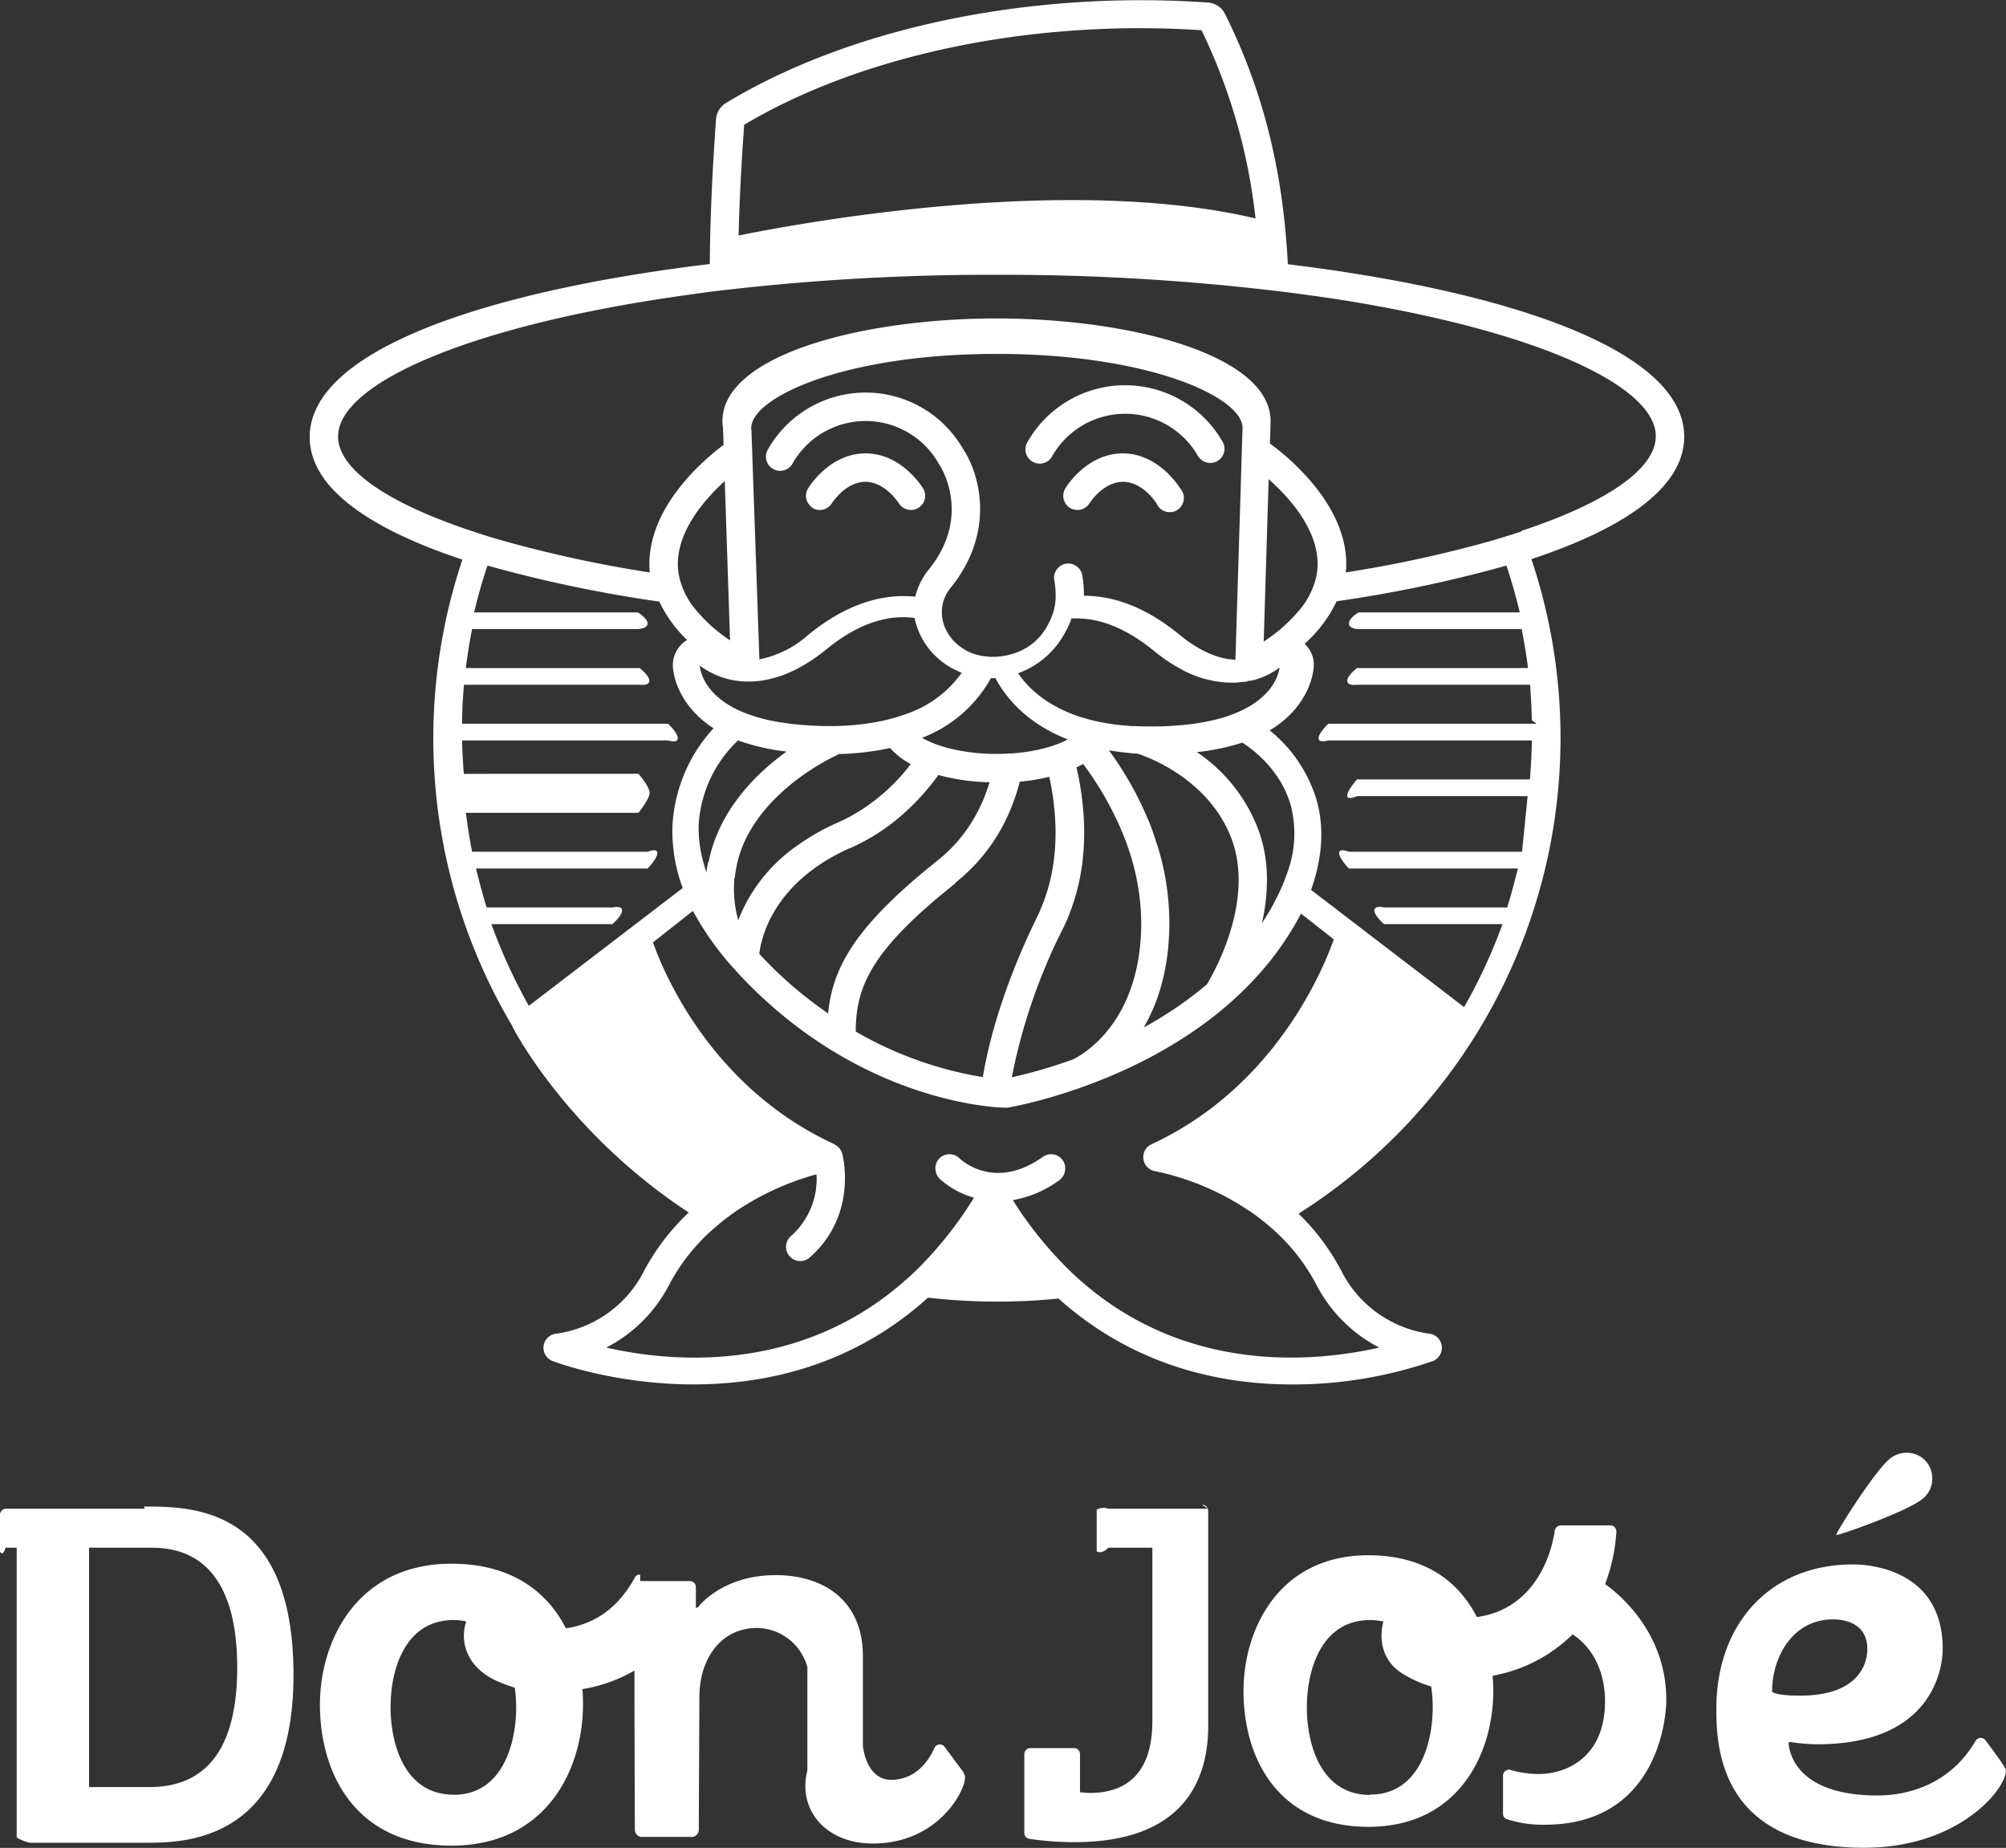
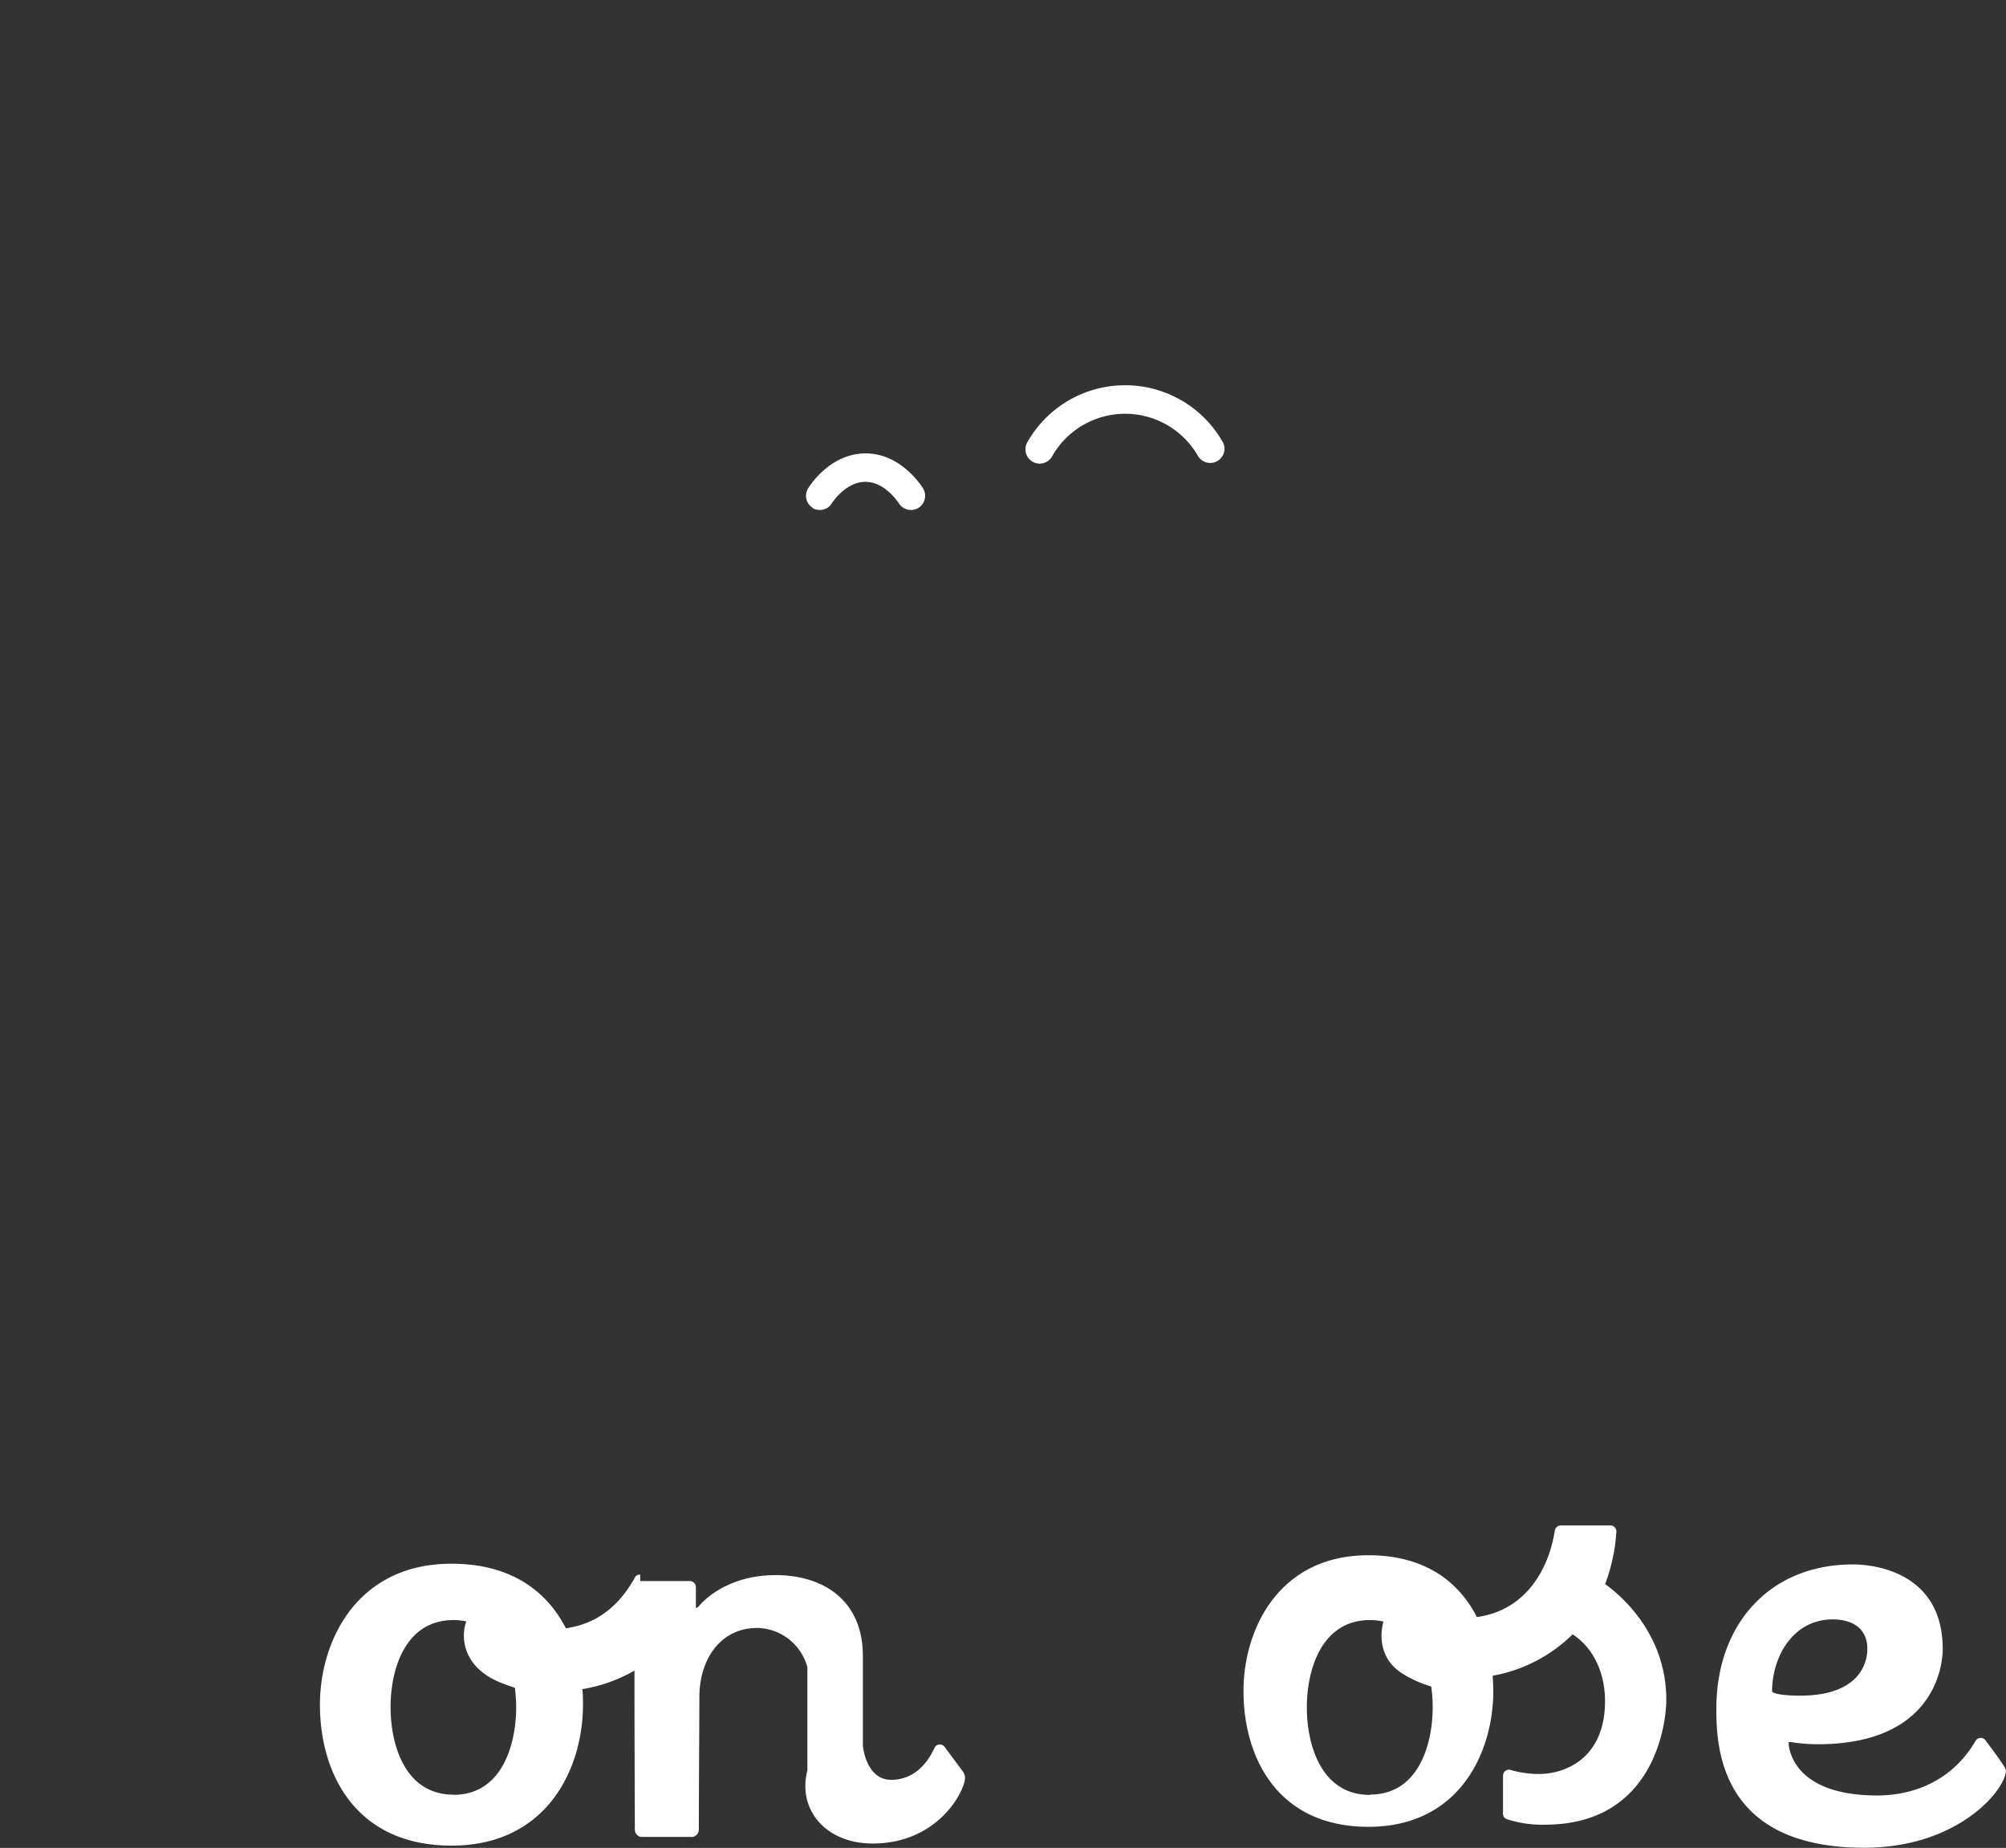
<svg xmlns="http://www.w3.org/2000/svg" viewBox="0 0 360.34 331.93">
  <rect x="0" y="0" width="360.34" height="331.93" fill="#333333" stroke="none" />
  <defs>
    <style>.cls-1{fill:#fff;}</style>
  </defs>
  <g id="Capa_2" data-name="Capa 2">
    <g id="Capa_1-2" data-name="Capa 1">
-       <path class="cls-1" d="M26,271H1.09A1.09,1.09,0,0,0,0,272.09v6.59s.45,1.1,1-.68H3v52.06a8.4,8.4,0,0,0,2.32.94H26.26c6.54,0,26.46,0,26.46-30.11,0-30.28-18.15-30.28-26.88-30.28M26,321H16V278H26.61c3.95,0,16,0,16,21.54,0,14.24-5.31,21.46-15.78,21.46" />
      <path class="cls-1" d="M169.69,313.79a1.06,1.06,0,0,0-1.82.16c-2.13,4.63-5.34,5.75-7.78,5.75-4.55,0-5.09-6.09-5.09-6.09V297.48c0-10.05-7.12-14.55-15.66-14.55-9.52,0-13.79,5.57-13.79,5.57-.22.21-.33.31-.44.31s-.11-.1-.11-.31v-3.42a1.08,1.08,0,0,0-1.08-1.08H115v-1.15a1.16,1.16,0,0,0-.28,0,1,1,0,0,0-.74.63c-1.91,3.39-5.4,8-12.33,9h0c-3.39-6.64-9.84-11.6-20.55-11.6-17,0-23.63,13.89-23.63,25.32,0,12.5,6.51,25.32,23.63,25.32s23.62-13.78,23.62-25.32c0-.92,0-1.86-.12-2.79h0a27.43,27.43,0,0,0,9.37-3.34c0,12.9.07,28.67.07,28.67a1.33,1.33,0,0,0,1.09,1.22h9.3a1.36,1.36,0,0,0,1.1-1.22c0-4.47.1-21.52.1-23.93,0-6.62,3.69-12.39,10.4-12.39a9.5,9.5,0,0,1,9,7.05V318c-1.81,7.05,3.28,13.14,11.74,13.14,11.7,0,16.58-9.4,16.58-11.86a2.33,2.33,0,0,0-.33-1ZM81.5,322.37c-8.78,0-11.34-9-11.34-15.73S72.72,291,81.5,291a10.79,10.79,0,0,1,2.26.25c-1.12,3.15-.36,8.29,6,10.92.94.39,1.84.69,2.72,1a26.37,26.37,0,0,1,.24,3.49c0,6.74-2.57,15.73-11.23,15.73" />
-       <path class="cls-1" d="M217,271H199.09a2.44,2.44,0,0,0-2.09.18v7.45c.94.64,2.11-.63,2.11-.63H207v31.2c0,8.41-3.86,12.85-11.15,12.85-.58,0-1.22-.06-1.85-.12v-6.86a1.07,1.07,0,0,0-1.07-1.07h-7.86a1.07,1.07,0,0,0-1.07,1.07v14.17a1.07,1.07,0,0,0,.91,1.06,55.45,55.45,0,0,0,8,.6c19.94,0,24.12-11.37,24.12-20.9V271.37a1.08,1.08,0,0,0-1.08-1.08" />
      <path class="cls-1" d="M288.35,284.49a32,32,0,0,0,2-9.35,1.07,1.07,0,0,0-1.08-1.14h-8.91a1.12,1.12,0,0,0-1.07.93c-1,6.59-5,14.31-14,15.53h0c-3.24-6.36-9.35-11.1-19.48-11.1-16.16,0-22.44,13.38-22.44,24.39,0,12,6.17,24.39,22.44,24.39s22.43-13.27,22.43-24.39c0-.91-.05-1.83-.12-2.75h0a27.3,27.3,0,0,0,14.37-7.43c3.26,2.1,5.82,6.25,5.82,12,0,10.4-7.31,13.08-11.83,13.08a17.65,17.65,0,0,1-5.1-.72,1.07,1.07,0,0,0-1.39,1v6.83a1,1,0,0,0,.68,1,20.43,20.43,0,0,0,6.83,1c19.76,0,21.82-18.32,21.82-22.44,0-11.78-8.05-18.67-11-20.79m-42.23,37.88c-8.77,0-11.34-9-11.34-15.73S237.35,291,246.12,291a11.2,11.2,0,0,1,2.39.27c-.08.25-1.81,6,3.34,9.3a21.14,21.14,0,0,0,5.24,2.37,26.16,26.16,0,0,1,.27,3.68c0,6.74-2.57,15.73-11.24,15.73" />
      <path class="cls-1" d="M360.13,317.49c-.57-1-2.35-3.39-3.49-4.9a1.06,1.06,0,0,0-1.77.12c-4.29,7.34-11.39,9.8-17.64,9.8-15.62,0-15.94-9-15.94-9.52a.39.39,0,0,1,.21-.1,33.37,33.37,0,0,0,5,.42c22,0,22.47-15.51,22.47-17v-.11c0-15-14.55-15.19-16.05-15.19h-.1c-14.88,0-24.51,10.7-24.51,25.89,0,6.64.43,25,26.54,25,17.11,0,25.46-10.59,25.46-13.8a1,1,0,0,0-.21-.64m-41.78-13.63c0-6.21,3.74-12.95,10.91-12.95,1.5,0,6.2.32,6.2,5.35,0,1.07-.21,8.35-12.09,8.35-3.85,0-5-.54-5-.75" />
-       <path class="cls-1" d="M347.09,265.55a4.54,4.54,0,0,0-4.49-4.6,4.77,4.77,0,0,0-3.11,1.06c-2.78,2.25-9.84,13.49-9.63,13.7s12.63-4.17,15.41-6.42a4.55,4.55,0,0,0,1.82-3.74" />
      <path class="cls-1" d="M202.11,69.2a20.15,20.15,0,0,0-17.63,10.35A2.56,2.56,0,0,0,185.61,83a2.5,2.5,0,0,0,1.15.28,2.57,2.57,0,0,0,2.28-1.4,15.08,15.08,0,0,1,26.14,0,2.56,2.56,0,0,0,4.56-2.31A20.16,20.16,0,0,0,202.11,69.2" />
      <path class="cls-1" d="M145.94,91.24a2.56,2.56,0,0,0,3.51-.87s2.41-3.82,6-3.82,5.94,3.8,6,3.82a2.55,2.55,0,0,0,4.37-2.63c-.16-.26-3.88-6.3-10.33-6.3s-10.18,6-10.33,6.3a2.53,2.53,0,0,0,.86,3.5" />
-       <path class="cls-1" d="M201.69,81.44c-6.45,0-10.17,6-10.33,6.3a2.55,2.55,0,1,0,4.37,2.63s2.41-3.82,6-3.82,5.94,3.8,6,3.82A2.55,2.55,0,1,0,212,87.74c-.15-.26-3.87-6.3-10.33-6.3" />
-       <path class="cls-1" d="M302.54,78.46c0-15.61-31.6-26.15-71.2-31-.58-10.54-2.31-27-11.31-45a3.68,3.68,0,0,0-3-2c-32-2.24-64.35,4.51-86.66,18.07a3.69,3.69,0,0,0-1.75,2.89c-.84,11.71-1.07,19.91-1.12,26-39.92,4.83-71.87,15.4-71.87,31.1,0,9.08,10.69,16.45,27.43,22a101.22,101.22,0,0,0,9,83.84c0,.07,0,.13.06.19.15.3,9.84,19,31.6,33.24a41.07,41.07,0,0,0-8,10.44A20.87,20.87,0,0,1,100,239.55a2.55,2.55,0,0,0-.75,4.92c.45.18,38.54,14.73,67.45-11.38a109.77,109.77,0,0,0,23.44.16c13.59,12.17,29.17,15.43,41.92,15.43a76.84,76.84,0,0,0,25.35-4.21,2.56,2.56,0,0,0-.74-4.92,20.89,20.89,0,0,1-15.79-11.4v0A40.51,40.51,0,0,0,233.26,218a101.14,101.14,0,0,0,41.83-117.57c16.75-5.54,27.45-12.9,27.45-22m-168.89-56c21.22-12.65,51.81-19,82.18-17a103,103,0,0,1,9.7,33.81c-33.83-8-81.53.77-92.85,3.06.12-5.17.39-11.62,1-19.86M95,180.67A97.92,97.92,0,0,1,88.27,166H110s1.75-1.5,1.75-2.46S110,163,110,163H87.42c-.73-2.3-1.34-4.64-1.91-7h30.83s1.75-1.81,1.75-2.77-1.75-.23-1.75-.23H84.8c-.45-2.31-.81-4.64-1.11-7h31s2-2.47,2-3.6-2-3.4-2-3.4H83.32q-.25-3-.31-6h37s1.74.57,1.74-.4S120,130,120,130H83c0-2.35.15-4.68.35-7h31.55s1.74.25,1.74-.71-1.74-2.29-1.74-2.29H83.67c.3-2.36.68-4.68,1.13-7h29.78s1.75-.06,1.75-1-1.75-2-1.75-2H85.17c.67-2.84,1.47-5.65,2.39-8.41a239.74,239.74,0,0,0,30.87,6.47,23.45,23.45,0,0,0,5,6.9,5.25,5.25,0,0,0-2.56,4.69c0,.41.27,6.58,7.3,11.17a28,28,0,0,0-7.38,17.61,29.19,29.19,0,0,0,1.85,11.07l-.19.15Zm134.87-61s-.11,5.07-7.55,8.27c-.48.21-1,.41-1.55.6l-.26.09c-.55.19-1.12.36-1.73.52h0c-.6.16-1.25.3-1.91.44l-.47.09c-.69.13-1.39.25-2.15.35h0a56.47,56.47,0,0,1-7.58.46q-1.4,0-2.7-.06h-.06a2.3,2.3,0,0,0-.52,0c-1.55-.1-3-.26-4.35-.48v0a34.39,34.39,0,0,1-5-1.18h0c-6.09-2-9.4-5.23-11.15-7.84.45-.16.89-.35,1.32-.55a15.39,15.39,0,0,0,5.61-4.46,17.9,17.9,0,0,0,2.53-4.46c0-.12.07-.25.11-.38.3,0,.6,0,.91,0,3.89,0,8.59,1.46,13.93,5.85a30.63,30.63,0,0,0,4.17,2.89h0l.22.11a19.06,19.06,0,0,0,9.4,2.69c.2,0,.38,0,.58,0s.55,0,.82-.06l.8-.07h.09a2.45,2.45,0,0,0,.92-.2l.22,0,.36-.08.12,0h0a13.44,13.44,0,0,0,4.91-2.35M227,115.24l.89-29.16c3.67,3.24,9.06,9.15,8.78,15.72a11.47,11.47,0,0,1-.24,1.83,14.06,14.06,0,0,1-2.66,5.52,28.43,28.43,0,0,1-6.77,6.09m.15,37.86a24.68,24.68,0,0,0-1-3.75A29.16,29.16,0,0,0,215,135.1a40.38,40.38,0,0,0,8.17-1.71c2.24,1.46,6.95,5.14,8.69,11.27a20.2,20.2,0,0,1-.5,11.76,35.84,35.84,0,0,1-1.78,4.34c-.63,1.27-1.31,2.56-2.13,3.88-.24.4-.51.78-.77,1.17a35.22,35.22,0,0,0,.88-6.63,27.9,27.9,0,0,0-.41-6.08m-19.3-1.34c-.5-1.6-1-3.15-1.65-4.61a60.52,60.52,0,0,0-7-12.37,51.09,51.09,0,0,0,5.17.6c1.89.62,10.41,3.82,15.13,11.72a22,22,0,0,1,1.86,3.94,20.1,20.1,0,0,1,.94,4c1.32,9.91-4.38,19.92-5.52,21.8a69.5,69.5,0,0,1-11.33,7.72c2.58-4.45,4.6-10.55,4.6-18.84a46.82,46.82,0,0,0-2.19-14M132,157.61a20.87,20.87,0,0,1,3.06-8.91c5.06-8.29,14.51-12.71,15.17-13a2,2,0,0,0,.43-.25,48.69,48.69,0,0,0,9.21-1.09,14.44,14.44,0,0,0,3.72,2.89,34.24,34.24,0,0,1-12,10l-1,.46a40.29,40.29,0,0,0-7.48,4.25,29.19,29.19,0,0,0-10.5,13.33,21.14,21.14,0,0,1-.68-7.64m-4.73-2.78c-.12.61-.24,1.22-.32,1.85-.14-.44-.26-.87-.38-1.3a23,23,0,0,1-1-7.23A22.75,22.75,0,0,1,132.57,133a38.91,38.91,0,0,0,8.73,2c-6.11,4.36-12.29,11.1-14,19.79m25.39-2.46.06,0a36.76,36.76,0,0,0,7.81-4.71,42.39,42.39,0,0,0,8-8.41,37.7,37.7,0,0,0,9.19,1.3,29.66,29.66,0,0,1-3.57,7.75,26.77,26.77,0,0,1-4.16,4.92c-.5.46-1,.91-1.55,1.34-14.57,11.61-18.92,19.06-19.71,27.52a73.08,73.08,0,0,1-8.25-6.58q-2.24-2.07-4.12-4.13c.36-3,2.59-12.89,16.29-19m13-19.82A23.9,23.9,0,0,0,178,121.81h.08c.25,0,.49,0,.73,0,1.8,3.39,5.54,8.1,13,11-.2.1-.37.21-.58.31a17.75,17.75,0,0,1-1.8.72l-.28.1c-.65.21-1.32.41-2,.58a28.38,28.38,0,0,1-3,.56c-.75.11-1.54.19-2.34.25l-.29,0c-.83.05-1.68.09-2.55.09a35.3,35.3,0,0,1-7.48-.77l-1.1-.26-.43-.11-.95-.29-.47-.16c-.28-.1-.57-.2-.84-.31l-.44-.19c-.26-.11-.53-.22-.77-.34s-.58-.3-.84-.46m6,26a32.42,32.42,0,0,0,5.05-5,33.18,33.18,0,0,0,3.4-5.12,36.17,36.17,0,0,0,3.08-8,35.94,35.94,0,0,0,5.3-.88,47.89,47.89,0,0,1,1.1,8.47,39.48,39.48,0,0,1-.12,5,32.86,32.86,0,0,1-3.15,11.68c-6.71,13.69-9,24.12-9.76,28.79a66.86,66.86,0,0,1-22.83-8.18c0-8.4,3.14-14.88,17.93-26.66m19.24,8.3a38.29,38.29,0,0,0,3.75-14.25,44.65,44.65,0,0,0,.08-4.89,53.29,53.29,0,0,0-1.35-9.94c.41-.2.81-.41,1.2-.62a57.56,57.56,0,0,1,6.14,10.28,46.91,46.91,0,0,1,1.9,4.67A42,42,0,0,1,205,165.71c0,17.76-10.37,23.66-12.25,24.58a89.92,89.92,0,0,1-11,3.22,103.15,103.15,0,0,1,9.17-26.68m31-48.32c-3.19-.14-6.56-1.64-10.05-4.5-5.66-4.65-11.43-7-17.17-7h0a20.52,20.52,0,0,0-.27-3.58,2.59,2.59,0,0,0-2.16-2.18,2.55,2.55,0,0,0-2.88,3,15.11,15.11,0,0,1,.22,3.45,10,10,0,0,1-.66,3,12.81,12.81,0,0,1-2.13,3.61,10,10,0,0,1-2.2,1.89,11.13,11.13,0,0,1-1.23.68,12.06,12.06,0,0,1-5.2,1.1c-.32,0-.62,0-.92-.07a9.43,9.43,0,0,1-3.62-1,1.82,1.82,0,0,1-.23-.15,9,9,0,0,1-2.33-1.88,8.57,8.57,0,0,1-1.17-1.79,6.92,6.92,0,0,1,.86-7.53c8.2-10.14,5.1-20.61,2.25-24.86a20.19,20.19,0,0,0-35.17.17,2.55,2.55,0,1,0,4.56,2.3,15.09,15.09,0,0,1,26.14,0,1.83,1.83,0,0,0,.18.3c.06.09,6.05,9-1.93,18.87a12.23,12.23,0,0,0-2.4,4.84,20.09,20.09,0,0,0-2.08-.11c-5.74,0-11.52,2.36-17.18,7a18.68,18.68,0,0,1-8.74,4.37h0L135,77.83c0-.13,0-.25,0-.37a3,3,0,0,1-.06-.53c0-5.58,16.79-13.36,44.13-13.36s44.13,7.78,44.13,13.28Zm-85.67,3.81h0c.38,0,.77-.1,1.17-.17l.34-.07c.36-.07.72-.16,1.08-.25l.46-.12c.44-.13.89-.28,1.34-.44l.6-.24.91-.39.7-.33c.44-.22.89-.46,1.34-.73.25-.14.51-.3.76-.46l.45-.27h0a31.47,31.47,0,0,0,2.95-2.14c5.34-4.39,10-5.85,13.94-5.85a14.24,14.24,0,0,1,2,.15,13.18,13.18,0,0,0,1,3,13.45,13.45,0,0,0,2.16,3.22,14,14,0,0,0,5.31,3.61,20.17,20.17,0,0,1-10.08,7.44,34.34,34.34,0,0,1-4.72,1.31,46.06,46.06,0,0,1-9,.83A58.85,58.85,0,0,1,142,130h0c-1-.13-2-.27-2.9-.44h0a28.71,28.71,0,0,1-5.13-1.44l-.19-.07c-.46-.18-.89-.37-1.29-.56-6.68-3.21-6.78-7.93-6.78-7.93a14.37,14.37,0,0,0,8.83,2.86,16,16,0,0,0,1.66-.09M124.71,109.2a13.84,13.84,0,0,1-2.69-5.53,11.58,11.58,0,0,1-.25-1.85c-.27-6.33,4.77-12.09,8.42-15.41l.95,28.61a27.84,27.84,0,0,1-6.43-5.82m82.15,96.33a2.55,2.55,0,0,0,.66,4.84,47.36,47.36,0,0,1,16.79,7.08l.05,0a43.74,43.74,0,0,1,4.32,3.38h0a35.34,35.34,0,0,1,7.69,9.75,26.3,26.3,0,0,0,11.39,11.48c-11.19,2.53-32.42,4.53-50.84-9.7l-.1-.08a57.49,57.49,0,0,1-4.95-4.32l-.05-.06a68,68,0,0,1-9.88-12.33,19.86,19.86,0,0,0,8.24-3.5,2.67,2.67,0,0,0,1-3.14,2.55,2.55,0,0,0-3.86-1.12c-8.42,6-14.39.84-15,.22a2.56,2.56,0,0,0-3.94.5,2.68,2.68,0,0,0,.58,3.36,15.4,15.4,0,0,0,6,3.24,68.94,68.94,0,0,1-9.92,12.59l-.09.09a57,57,0,0,1-4.83,4.25.69.69,0,0,1-.13.11c-18.48,14.44-39.84,12.44-51.08,9.89a26.27,26.27,0,0,0,11.39-11.47,35.31,35.31,0,0,1,8-10l.32-.26a41.14,41.14,0,0,1,4.1-3.12c.12-.07.24-.14.35-.22a49.3,49.3,0,0,1,13.6-6.06A13.67,13.67,0,0,1,142.11,222a2.56,2.56,0,0,0,1.64,4.52,2.56,2.56,0,0,0,1.68-.63c8.66-7.58,6-18.21,5.86-18.66a2.65,2.65,0,0,0-.76-1.23.49.49,0,0,0-.14-.11,2.16,2.16,0,0,0-.35-.24,1.59,1.59,0,0,0-.21-.15c-21.91-10.11-30.48-30.43-32.54-36.23l7.18-5.65a52.87,52.87,0,0,0,7.4,10.4l.12.13c1.54,1.71,3.21,3.42,5.06,5.13,20.7,19.17,42.56,19.68,43.49,19.69h0a2,2,0,0,0,.42,0c1.43-.24,35.09-6.15,50.84-31.53.7-1.12,1.33-2.24,1.9-3.34l5.89,4.63c-2.05,5.81-10.79,26.67-32.76,36.81M276,130H238.6s-1.74,1.64-1.74,2.6,1.74.4,1.74.4h36.58c-.05,2.35-.17,4.69-.37,7H243.76S242,142,242,142.91s1.75.09,1.75.09h30.66l-1,10H242.29s-1.74-.74-1.74.23,1.74,2.77,1.74,2.77h30.36c-.57,2.36-1.19,4.7-1.91,7H248.63s-1.75-.43-1.75.54,1.75,2.46,1.75,2.46H269.9A97.24,97.24,0,0,1,263,180.9l-27.49-21.05c2-5.69,2.42-11.09,1-16.12a25.44,25.44,0,0,0-8.43-12.53c6.2-3.76,7.54-8.78,7.83-10.74a5.64,5.64,0,0,0,.08-.93c0-.23,0-.46,0-.68a5.33,5.33,0,0,0-1.64-3.21A23.94,23.94,0,0,0,240.1,108a237,237,0,0,0,30.5-6.41c.92,2.76,1.72,5.57,2.4,8.41H244.05s-1.74,1-1.74,2,1.74,1,1.74,1h29.29c.46,2.32.84,4.64,1.14,7H243.76s-1.75,1.32-1.75,2.29,1.75.71,1.75.71h31.08c.18,2.12.28,4.25.33,6.38m-1.89-33.91c-1.57.52-3.18,1-4.89,1.53a223.91,223.91,0,0,1-26.64,5.82c0-.27.05-.53.07-.8.47-11.35-10.86-20.29-13.7-22.35l.12-4c0-12-25.36-18.47-49.23-18.47s-49.24,6.48-49.24,18.47a7.91,7.91,0,0,0,.11,1.24l.1,3c-3.36,2.51-13.77,11.18-13.31,22.07,0,.28,0,.57.07.85a224.11,224.11,0,0,1-27-5.88c-1.7-.5-3.32-1-4.89-1.53-15.37-5.09-24.12-11.18-24.12-17,0-9.4,22.84-19.54,59.68-25,2.3-.35,4.66-.66,7.07-1a416.67,416.67,0,0,1,51.6-3.06,414.94,414.94,0,0,1,52.51,3.19c4.06.52,8,1.08,11.77,1.71,33.52,5.62,54.07,15.19,54.07,24.1,0,5.82-8.76,11.92-24.15,17" />
    </g>
  </g>
</svg>